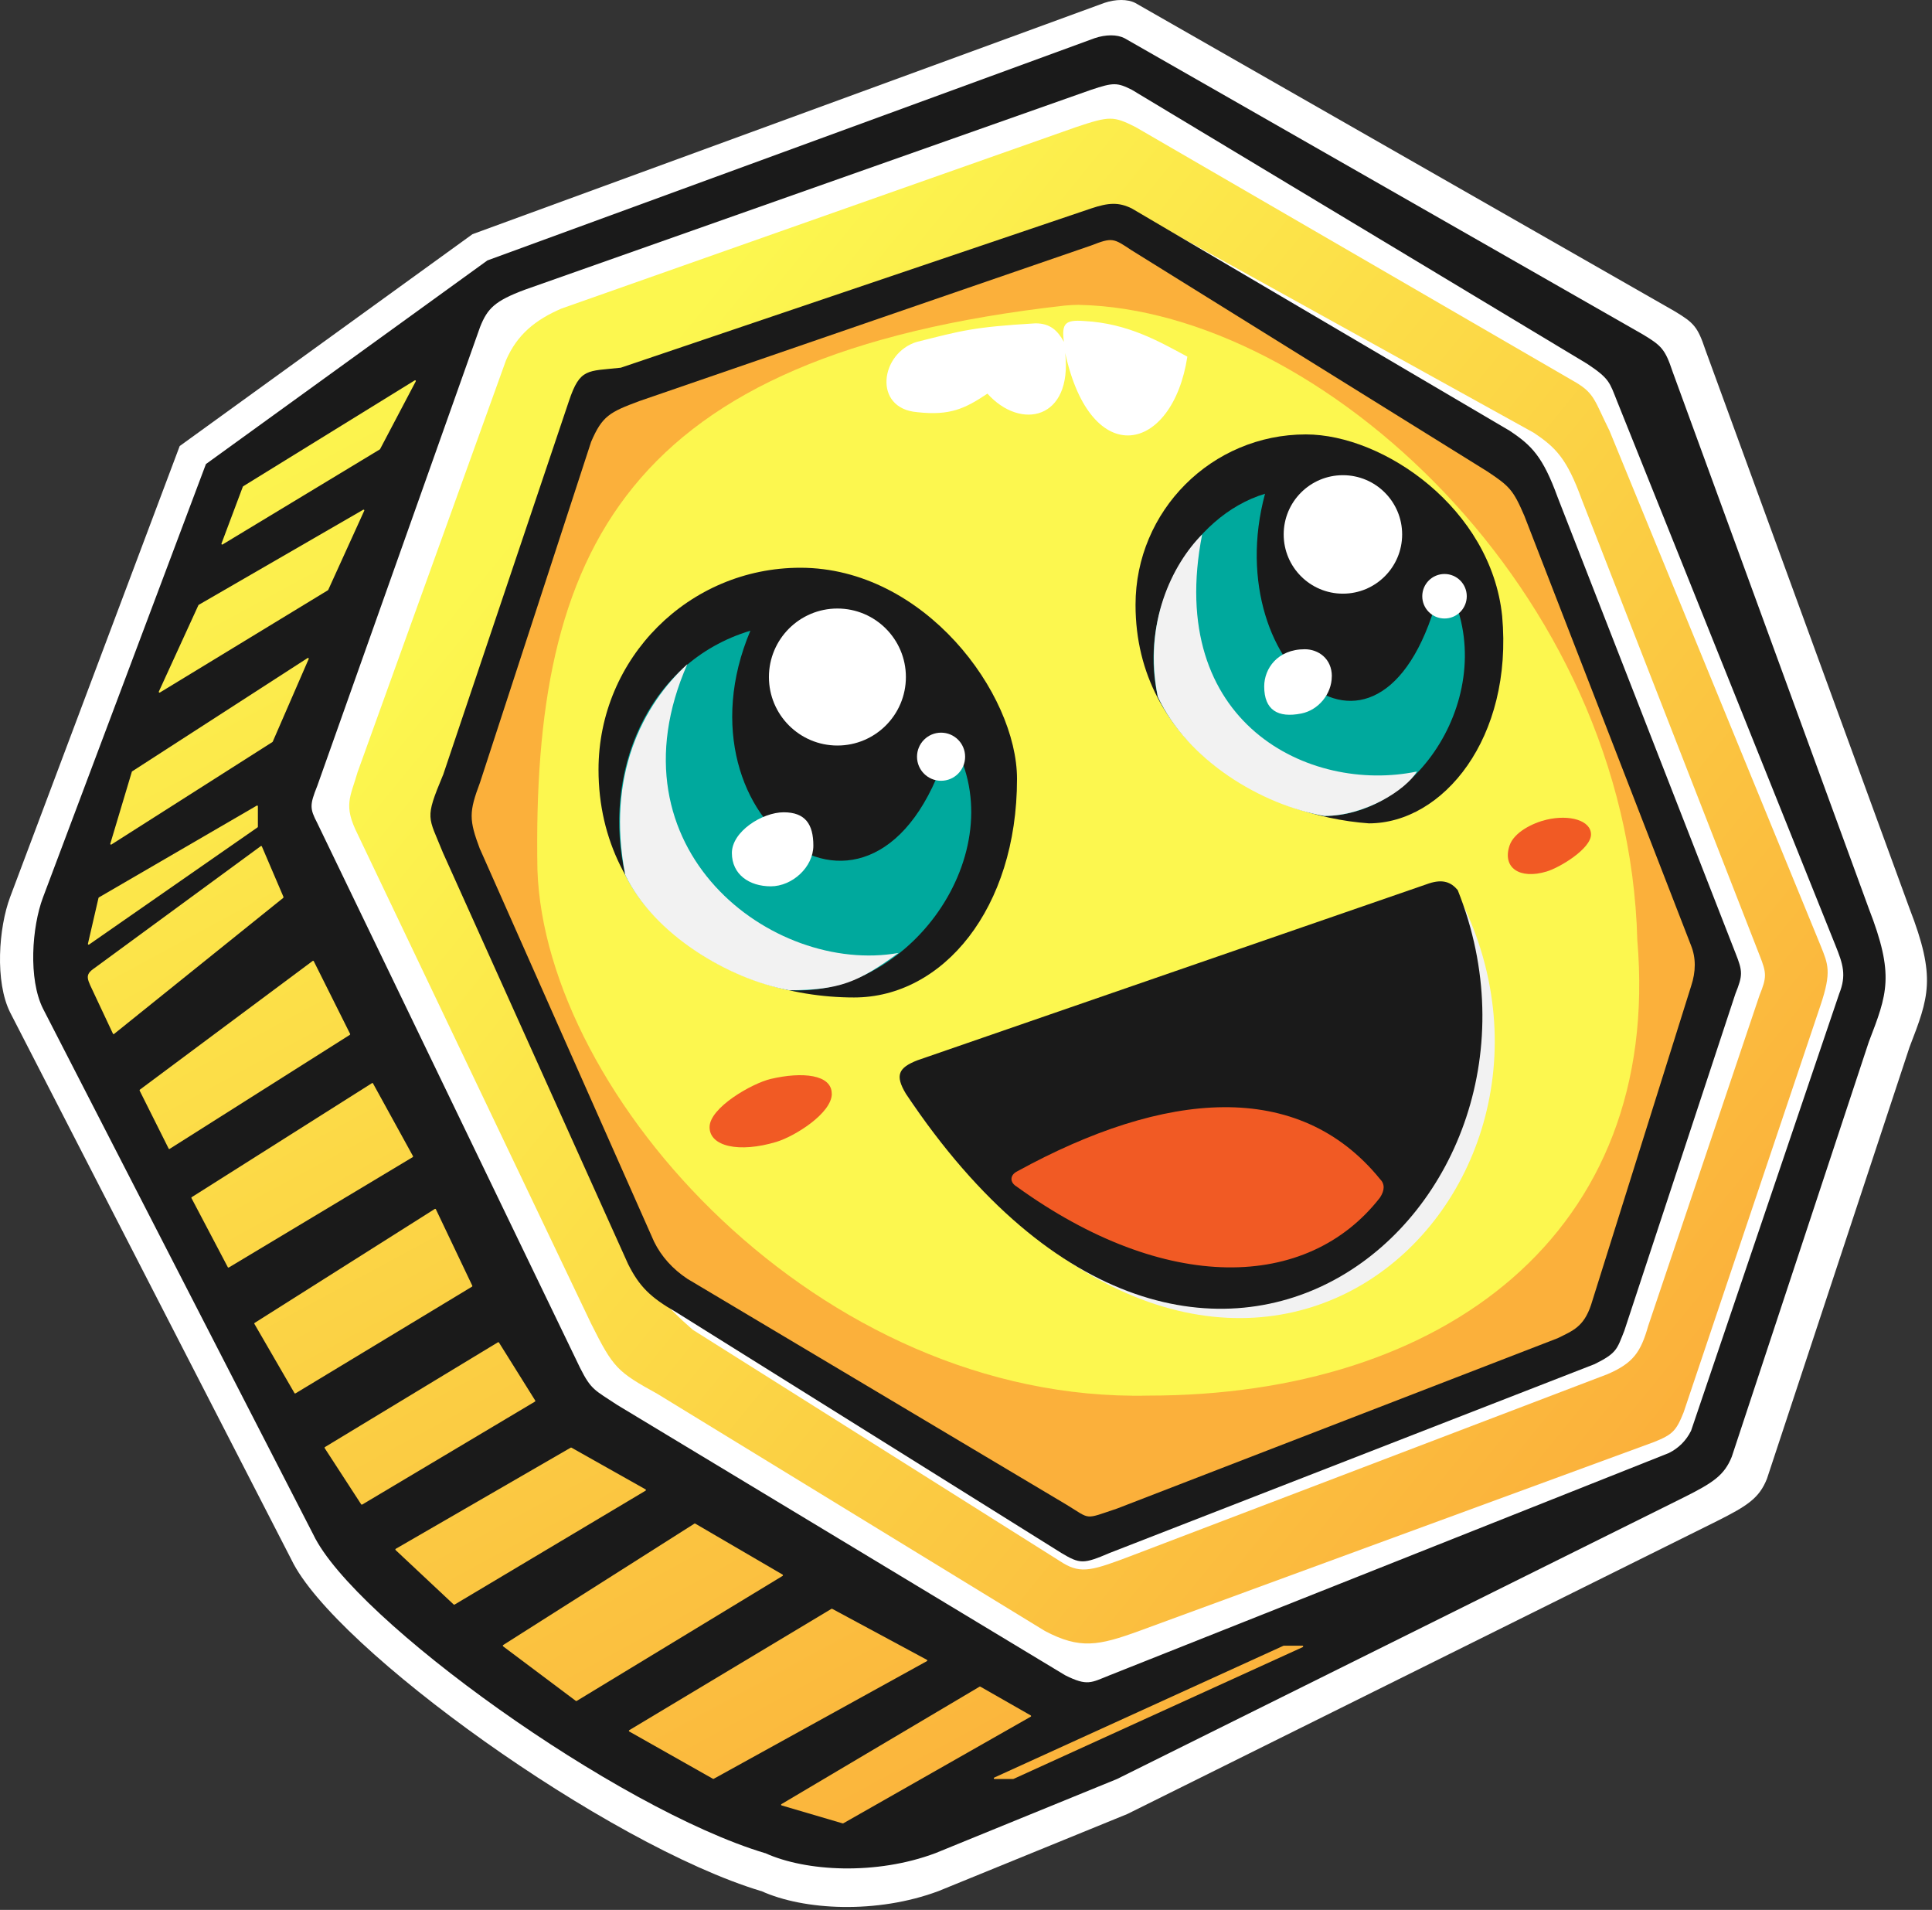
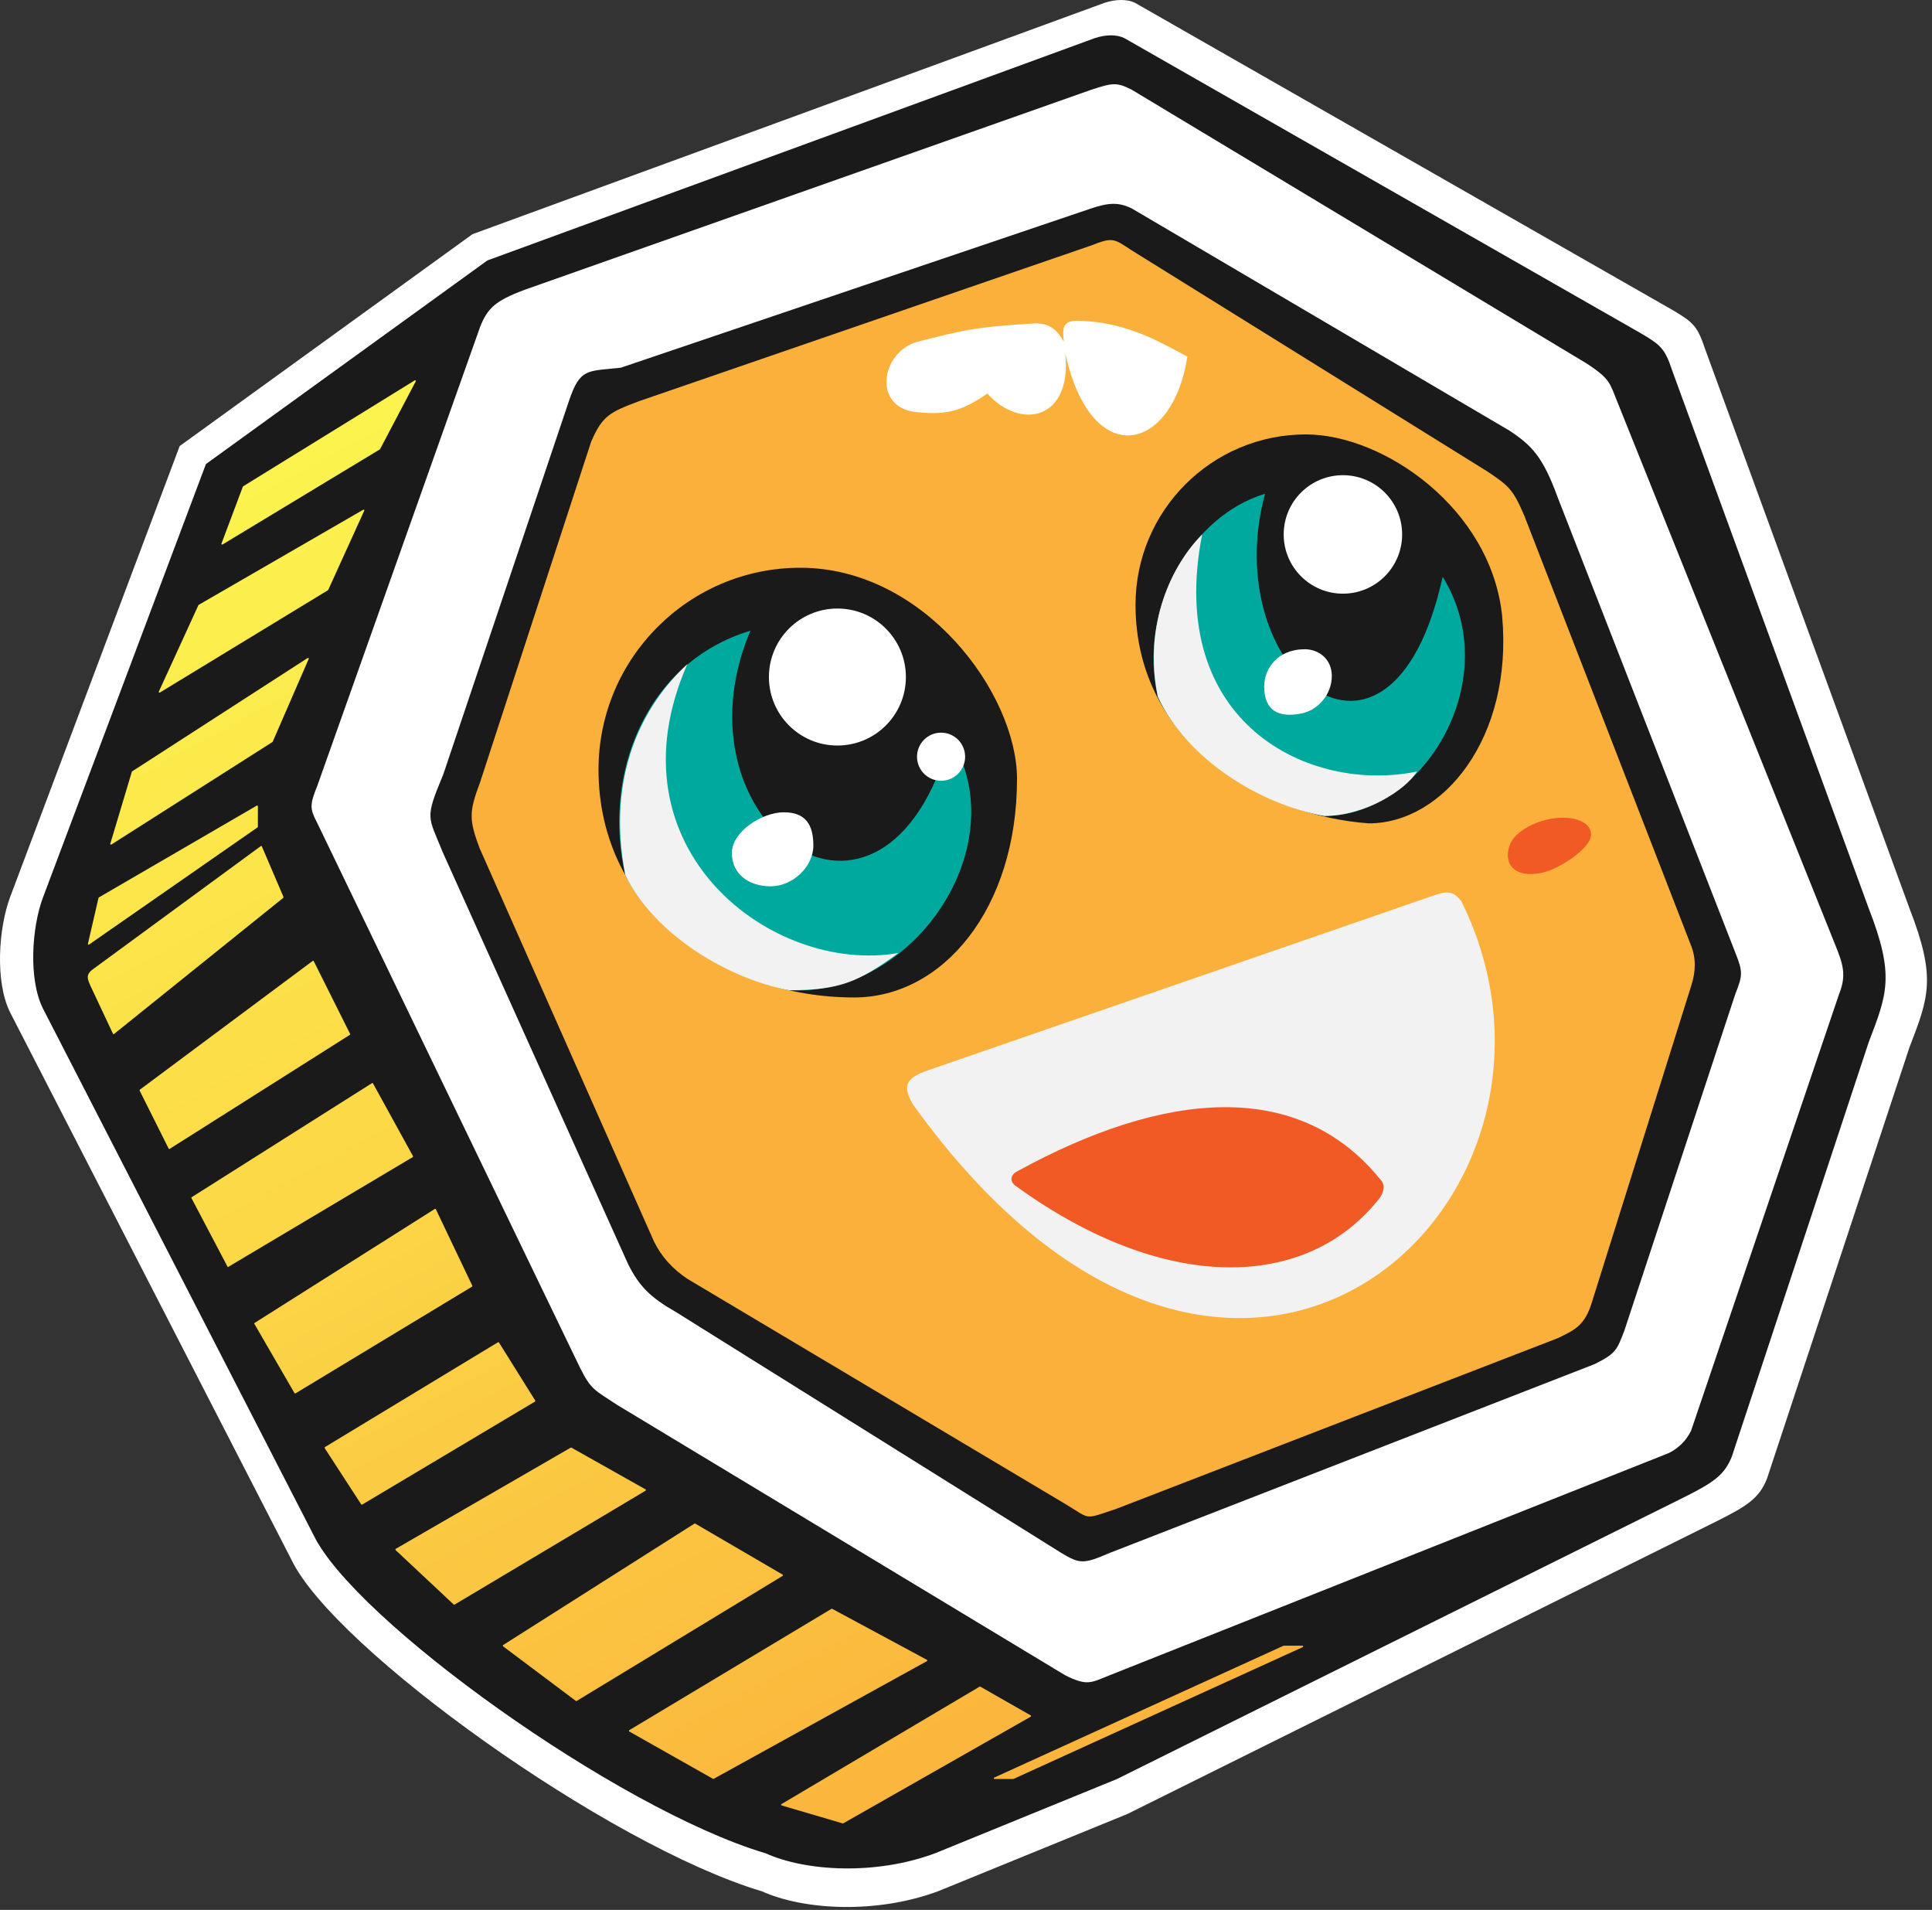
<svg xmlns="http://www.w3.org/2000/svg" width="343" height="339" viewBox="0 0 343 339" fill="none">
  <rect x="0" y="0" width="343" height="339" fill="#333333" stroke="none" />
  <path d="M135.164 335.659C142.688 339.084 155.68 339.758 166.629 335.659L200.148 321.982L304.804 270.002C310.272 267.262 312.327 265.904 313.697 262.479L339.008 185.874C342.433 176.98 343.791 173.566 339.008 161.248L302.76 62.072C301.39 57.973 300.705 57.288 297.291 55.233L201.529 0.514C200.159 -0.171 198.104 -0.171 196.061 0.514L83.881 41.568L31.901 79.174L1.807 159.204C-0.248 164.673 -0.933 174.251 1.807 179.72L51.743 276.852C59.267 292.584 107.833 327.474 135.187 335.682L135.164 335.659Z" fill="white" />
  <path d="M135.849 328.923C143.076 332.211 155.577 332.874 166.092 328.923L198.31 315.771L298.901 265.801C304.164 263.175 306.128 261.851 307.452 258.574L331.781 184.937C335.069 176.386 336.382 173.098 331.781 161.271L296.938 65.942C295.625 61.992 294.962 61.341 291.674 59.366L199.622 6.77C198.31 6.108 196.334 6.108 194.359 6.77L86.53 46.226L36.559 82.371L7.63 159.296C5.655 164.559 5.004 173.76 7.63 179.024L55.625 272.388C62.852 287.515 109.534 321.046 135.838 328.935L135.849 328.923Z" fill="#1A1A1A" />
  <path d="M43.124 86.355L39.322 96.482C39.277 96.596 39.402 96.71 39.516 96.641L67.43 79.768C67.43 79.768 67.464 79.734 67.476 79.722L73.812 67.689C73.869 67.575 73.743 67.449 73.629 67.518L43.181 86.309C43.181 86.309 43.135 86.344 43.124 86.378V86.355Z" fill="url(#paint0_linear_17_60)" />
  <path d="M35.235 107.396L28.202 122.751C28.145 122.865 28.282 122.991 28.385 122.922L58.228 104.759C58.228 104.759 58.274 104.724 58.274 104.702L64.667 90.648C64.724 90.534 64.587 90.419 64.484 90.477L35.292 107.35C35.292 107.35 35.246 107.384 35.235 107.407V107.396Z" fill="url(#paint1_linear_17_60)" />
  <path d="M23.407 136.988L19.583 149.751C19.549 149.866 19.674 149.968 19.777 149.9L48.375 131.702C48.375 131.702 48.41 131.667 48.421 131.645L54.803 116.963C54.86 116.849 54.723 116.735 54.609 116.803L23.453 136.919C23.453 136.919 23.407 136.965 23.396 136.988H23.407Z" fill="url(#paint2_linear_17_60)" />
  <path d="M17.494 159.353L15.61 167.516C15.587 167.63 15.713 167.721 15.815 167.653L45.727 146.852C45.727 146.852 45.784 146.783 45.784 146.749V143.107C45.784 143.004 45.67 142.947 45.59 142.993L17.562 159.284C17.562 159.284 17.505 159.33 17.505 159.364L17.494 159.353Z" fill="url(#paint3_linear_17_60)" />
  <path d="M16.843 171.785L46.298 150.185C46.366 150.14 46.458 150.162 46.492 150.242L50.328 159.204C50.328 159.204 50.328 159.319 50.294 159.364L20.256 183.522C20.188 183.579 20.097 183.556 20.051 183.476L16.831 176.626C15.518 173.772 14.856 173.11 16.831 171.797L16.843 171.785Z" fill="url(#paint4_linear_17_60)" />
  <path d="M24.823 193.42L55.511 170.564C55.579 170.518 55.671 170.541 55.705 170.609L62.155 183.51C62.19 183.567 62.155 183.647 62.11 183.682L30.12 203.923C30.052 203.969 29.972 203.946 29.938 203.866L24.789 193.58C24.789 193.58 24.777 193.454 24.823 193.42Z" fill="url(#paint5_linear_17_60)" />
-   <path d="M33.991 212.657L40.441 224.918C40.475 224.987 40.555 225.01 40.624 224.975L73.275 205.384C73.332 205.35 73.355 205.27 73.321 205.213L66.22 192.301C66.185 192.233 66.094 192.21 66.037 192.255L34.036 212.497C33.979 212.531 33.956 212.611 33.991 212.668V212.657Z" fill="url(#paint6_linear_17_60)" />
+   <path d="M33.991 212.657L40.441 224.918L73.275 205.384C73.332 205.35 73.355 205.27 73.321 205.213L66.22 192.301C66.185 192.233 66.094 192.21 66.037 192.255L34.036 212.497C33.979 212.531 33.956 212.611 33.991 212.668V212.657Z" fill="url(#paint6_linear_17_60)" />
  <path d="M45.179 235.01L52.28 247.272C52.314 247.34 52.394 247.352 52.463 247.318L83.801 228.377C83.858 228.343 83.881 228.275 83.847 228.206L77.385 214.643C77.351 214.575 77.259 214.552 77.191 214.586L45.202 234.816C45.145 234.851 45.122 234.931 45.156 234.999L45.179 235.01Z" fill="url(#paint7_linear_17_60)" />
  <path d="M57.646 257.045L64.119 267.011C64.153 267.068 64.233 267.091 64.302 267.057L94.978 248.779C95.046 248.745 95.058 248.653 95.024 248.596L88.585 238.298C88.55 238.241 88.471 238.219 88.402 238.253L57.691 256.85C57.623 256.885 57.611 256.976 57.646 257.033V257.045Z" fill="url(#paint8_linear_17_60)" />
  <path d="M70.227 275.128L80.547 284.798C80.547 284.798 80.65 284.844 80.707 284.81L114.614 264.591C114.706 264.534 114.694 264.408 114.614 264.363L101.451 256.953C101.451 256.953 101.36 256.93 101.325 256.953L70.261 274.911C70.181 274.957 70.17 275.06 70.238 275.117L70.227 275.128Z" fill="url(#paint9_linear_17_60)" />
  <path d="M89.315 292.219L102.239 301.912C102.239 301.912 102.342 301.946 102.387 301.912L138.943 279.718C139.023 279.661 139.023 279.547 138.943 279.49L123.428 270.436C123.428 270.436 123.337 270.413 123.291 270.436L89.327 291.991C89.247 292.036 89.247 292.151 89.327 292.208L89.315 292.219Z" fill="url(#paint10_linear_17_60)" />
  <path d="M111.715 307.335L126.579 315.737C126.579 315.737 126.67 315.76 126.705 315.737L164.562 294.845C164.653 294.799 164.653 294.662 164.562 294.617L147.745 285.563C147.745 285.563 147.654 285.54 147.62 285.563L111.715 307.106C111.623 307.163 111.635 307.289 111.715 307.335Z" fill="url(#paint11_linear_17_60)" />
  <path d="M138.772 320.464L149.606 323.649C149.606 323.649 149.675 323.649 149.709 323.638L182.988 304.709C183.08 304.663 183.08 304.526 182.988 304.48L174.049 299.377C174.049 299.377 173.958 299.354 173.912 299.377L138.738 320.224C138.635 320.281 138.658 320.429 138.772 320.464Z" fill="url(#paint12_linear_17_60)" />
  <path d="M176.504 315.52L227.867 292.116C227.867 292.116 227.901 292.105 227.924 292.105H231.235C231.372 292.105 231.418 292.299 231.292 292.356L179.929 315.76C179.929 315.76 179.895 315.771 179.872 315.771H176.561C176.424 315.771 176.378 315.577 176.504 315.52Z" fill="url(#paint13_linear_17_60)" />
  <path d="M56.298 139.568C54.986 142.856 54.986 143.518 56.298 146.03L102.981 242.785C104.956 246.735 105.607 246.735 109.557 249.361L189.108 297.357C193.058 299.332 193.709 298.669 196.997 297.357L296.275 257.912C298.026 257.037 299.343 255.72 300.225 253.962L326.529 176.375C327.842 173.087 327.191 171.112 325.867 167.824L287.074 71.171C285.761 67.883 285.761 67.221 281.81 64.595L200.947 15.938C198.321 14.625 197.659 14.625 193.72 15.938L93.128 51.443C87.865 53.418 86.552 54.731 85.24 58.019L56.31 139.545L56.298 139.568Z" fill="white" />
-   <path d="M63.525 136.942L89.829 63.967C91.804 59.366 95.092 56.74 99.693 54.765L191.083 22.548C196.997 20.573 197.659 20.573 201.598 22.548L279.836 67.917C283.124 69.892 283.124 71.205 285.749 76.468L323.23 167.858C324.543 171.146 325.205 172.459 323.23 178.373L298.901 250.697C297.588 253.985 296.926 254.647 293.638 255.96L202.248 289.491C195.022 292.116 191.734 292.779 185.5 289.491L116.715 247.409C109.546 243.459 108.883 242.808 104.933 234.919L63.514 148.107C60.888 142.879 62.201 141.554 63.514 136.953L63.525 136.942Z" fill="url(#paint14_linear_17_60)" />
  <path d="M82.911 137.924L105.264 71.514C107.239 65.6 108.552 66.251 114.466 65.6L197.967 37.332C201.072 36.293 198.892 36.316 201.221 37.469L272.255 76.788C276.205 79.414 278.169 81.389 280.806 88.627L312.361 169.491C313.674 172.779 313.674 173.441 312.361 176.717L292.611 235.364C291.298 239.965 289.985 241.94 285.384 243.915L201.255 275.996C193.994 278.759 192.019 279.41 188.731 277.446L122.983 236.027C117.72 231.426 116.407 229.451 114.432 225.512L82.899 151.715C80.273 145.173 79.611 145.836 82.899 137.947L82.911 137.924Z" fill="white" />
  <path d="M78.652 137.593L101.006 71.182C102.981 65.269 104.294 65.919 110.208 65.269L193.709 37.001C196.814 35.962 198.606 35.859 200.935 37.001L267.996 76.445C271.947 79.071 273.91 81.046 276.547 88.284L308.103 169.148C309.416 172.436 309.416 173.098 308.103 176.375L288.375 236.209C287.062 239.497 287.062 240.159 283.112 242.123L196.985 275.654C192.384 277.629 191.722 277.629 188.434 275.654L120.06 232.921C115.459 230.296 113.484 228.32 111.509 224.37L78.641 151.361C76.015 144.819 75.353 145.482 78.641 137.593H78.652Z" fill="#1A1A1A" />
  <path d="M85.217 150.745C83.242 145.482 83.242 144.169 85.217 138.906L104.945 78.421C106.92 73.82 108.233 73.157 113.496 71.194L193.709 43.577C197.465 42.116 197.659 42.264 200.821 44.376L264.058 83.684C268.008 86.309 268.659 86.972 270.634 91.572L300.226 167.835C301.101 170.027 301.101 172.436 300.226 175.062L282.473 231.608C281.16 235.559 279.185 236.209 276.559 237.522L198.321 267.765C192.407 269.74 193.72 269.74 189.382 267.103L122.047 226.996C119.413 225.246 117.442 223.054 116.133 220.42L85.228 150.733L85.217 150.745Z" fill="#FBB03B" />
-   <path d="M191.585 54.115C234.169 55.005 289.06 104.644 290.681 166.853C295.111 218.959 256.18 247.717 203.892 247.717C145.382 249.03 96.725 194.459 95.412 154.352C94.43 97.817 110.664 63.042 189.016 54.24C189.85 54.16 190.706 54.115 191.585 54.103V54.115Z" fill="#FCF74F" />
  <path d="M180.557 138.255C180.557 161.271 167.405 177.049 151.627 177.049C128.611 177.049 106.258 161.922 106.258 136.611C106.258 116.826 122.298 100.774 142.094 100.774C164.117 100.774 180.557 123.128 180.557 138.255Z" fill="#1A1A1A" />
  <path d="M266.684 109.325C268.659 131.017 256.169 146.144 243.017 146.144C224.602 144.831 201.598 132.341 201.598 107.35C201.598 90.648 215.138 77.108 231.84 77.108C245.643 77.108 264.709 90.26 266.684 109.325Z" fill="#1A1A1A" />
  <path d="M148.67 132.33C155.385 132.33 160.829 126.886 160.829 120.171C160.829 113.456 155.385 108.012 148.67 108.012C141.955 108.012 136.512 113.456 136.512 120.171C136.512 126.886 141.955 132.33 148.67 132.33Z" fill="white" />
  <path d="M224.602 87.634C211.45 91.584 201.963 108.138 205.548 123.653C210.799 134.967 224.602 142.856 235.117 144.831C252.87 144.831 267.334 120.502 256.123 102.373C246.944 144.18 216.051 119.189 224.591 87.634H224.602Z" fill="#00A99D" />
  <path d="M213.425 94.86C208.162 100.123 202.91 110.638 205.548 123.653C210.799 134.967 223.94 142.856 235.117 144.831C242.343 144.831 249.582 140.23 251.557 136.942C232.491 140.892 206.849 128.391 213.425 94.86Z" fill="#F2F2F2" />
-   <path d="M256.454 109.782C258.636 109.782 260.404 108.013 260.404 105.832C260.404 103.65 258.636 101.882 256.454 101.882C254.273 101.882 252.504 103.65 252.504 105.832C252.504 108.013 254.273 109.782 256.454 109.782Z" fill="white" />
  <path d="M238.416 105.375C244.223 105.375 248.931 100.667 248.931 94.86C248.931 89.053 244.223 84.346 238.416 84.346C232.609 84.346 227.901 89.053 227.901 94.86C227.901 100.667 232.609 105.375 238.416 105.375Z" fill="white" />
  <path d="M236.441 120.045C236.441 123.196 234.043 126.051 231.041 126.644C226.874 127.478 224.442 126.039 224.442 121.838C224.442 118.687 226.805 115.239 231.646 115.239C234.043 115.239 236.452 116.894 236.452 120.045H236.441Z" fill="white" />
  <path d="M133.212 111.951C114.558 117.58 106.908 137.593 111.007 155.3C116.122 165.86 129.924 173.749 140.119 175.758C162.153 177.037 180.557 150.071 168.729 131.005C156.89 173.738 118.759 146.132 133.224 111.94L133.212 111.951Z" fill="#00A99D" />
  <path d="M167.074 138.586C169.432 138.586 171.344 136.674 171.344 134.316C171.344 131.958 169.432 130.046 167.074 130.046C164.716 130.046 162.804 131.958 162.804 134.316C162.804 136.674 164.716 138.586 167.074 138.586Z" fill="white" />
  <path d="M144.4 150.094C144.4 153.907 140.656 157.321 136.843 157.321C133.03 157.321 129.936 155.22 129.936 151.407C129.936 147.594 135.324 144.18 139.137 144.18C142.951 144.18 144.4 146.281 144.4 150.094Z" fill="white" />
  <path d="M122.035 117.876C114.147 125.103 107.571 137.604 111.007 155.311C116.122 165.872 129.274 173.76 140.119 175.77C149.001 175.724 152.289 174.411 159.516 169.148C137.162 173.098 107.571 150.733 122.035 117.865V117.876Z" fill="#F2F2F2" />
  <path d="M164.117 190.2L255.039 158.771C257.482 157.983 258.27 158.554 259.445 159.958C285.749 213.216 219.339 275.676 162.142 196.114C160.167 192.826 160.829 191.513 164.117 190.2Z" fill="#F2F2F2" />
-   <path d="M162.804 188.225L253.726 156.795C256.169 156.008 257.607 156.579 258.795 157.983C281.148 213.867 213.425 273.039 160.829 194.139C158.854 190.851 159.516 189.538 162.804 188.225Z" fill="#1A1A1A" />
  <path d="M180.557 210.648C179.244 209.917 179.244 208.604 180.557 207.93C206.861 193.488 230.527 191.513 244.992 209.266C245.867 210.141 245.867 211.245 244.992 212.577C232.103 229.142 206.861 229.656 180.557 210.659V210.648Z" fill="#F15A24" />
-   <path d="M147.677 194.139C147.677 197.587 141.124 201.697 137.813 202.69C131.237 204.665 125.974 203.512 125.974 200.064C125.974 196.617 133.463 192.313 136.82 191.513C142.414 190.2 147.666 190.691 147.666 194.139H147.677Z" fill="#F15A24" />
  <path d="M282.461 148.119C282.461 150.63 276.97 153.976 274.572 154.695C269.789 156.133 266.683 154.033 267.996 150.094C268.784 147.719 272.129 146.064 274.572 145.493C278.637 144.534 282.461 145.619 282.461 148.119Z" fill="#F15A24" />
  <path d="M162.804 60.679C170.693 58.704 172.668 58.053 183.845 57.391C186.471 57.391 187.795 58.704 188.879 60.679C188.446 57.391 189.108 56.729 192.476 56.98C200.285 57.391 205.833 60.645 210.799 63.305C208.173 80.396 193.709 83.684 189.108 62.643C190.421 74.482 181.219 76.445 175.305 69.87C171.355 72.495 168.729 73.82 162.815 73.157C154.926 72.495 156.239 62.643 162.815 60.668L162.804 60.679Z" fill="white" />
  <defs>
    <linearGradient id="paint0_linear_17_60" x1="47.508" y1="65.303" x2="190.078" y2="328.718" gradientUnits="userSpaceOnUse">
      <stop stop-color="#FCF74F" />
      <stop offset="1" stop-color="#FBB03B" />
    </linearGradient>
    <linearGradient id="paint1_linear_17_60" x1="29.355" y1="75.121" x2="171.926" y2="338.548" gradientUnits="userSpaceOnUse">
      <stop stop-color="#FCF74F" />
      <stop offset="1" stop-color="#FBB03B" />
    </linearGradient>
    <linearGradient id="paint2_linear_17_60" x1="11.043" y1="85.031" x2="153.613" y2="348.457" gradientUnits="userSpaceOnUse">
      <stop stop-color="#FCF74F" />
      <stop offset="1" stop-color="#FBB03B" />
    </linearGradient>
    <linearGradient id="paint3_linear_17_60" x1="-3.182" y1="92.737" x2="139.388" y2="356.152" gradientUnits="userSpaceOnUse">
      <stop stop-color="#FCF74F" />
      <stop offset="1" stop-color="#FBB03B" />
    </linearGradient>
    <linearGradient id="paint4_linear_17_60" x1="-6.013" y1="94.267" x2="136.557" y2="357.682" gradientUnits="userSpaceOnUse">
      <stop stop-color="#FCF74F" />
      <stop offset="1" stop-color="#FBB03B" />
    </linearGradient>
    <linearGradient id="paint5_linear_17_60" x1="-7.166" y1="94.883" x2="135.404" y2="358.31" gradientUnits="userSpaceOnUse">
      <stop stop-color="#FCF74F" />
      <stop offset="1" stop-color="#FBB03B" />
    </linearGradient>
    <linearGradient id="paint6_linear_17_60" x1="-7.931" y1="95.305" x2="134.639" y2="358.721" gradientUnits="userSpaceOnUse">
      <stop stop-color="#FCF74F" />
      <stop offset="1" stop-color="#FBB03B" />
    </linearGradient>
    <linearGradient id="paint7_linear_17_60" x1="-8.616" y1="95.671" x2="133.954" y2="359.097" gradientUnits="userSpaceOnUse">
      <stop stop-color="#FCF74F" />
      <stop offset="1" stop-color="#FBB03B" />
    </linearGradient>
    <linearGradient id="paint8_linear_17_60" x1="-8.696" y1="95.717" x2="133.874" y2="359.143" gradientUnits="userSpaceOnUse">
      <stop stop-color="#FCF74F" />
      <stop offset="1" stop-color="#FBB03B" />
    </linearGradient>
    <linearGradient id="paint9_linear_17_60" x1="-3.342" y1="92.817" x2="139.24" y2="356.232" gradientUnits="userSpaceOnUse">
      <stop stop-color="#FCF74F" />
      <stop offset="1" stop-color="#FBB03B" />
    </linearGradient>
    <linearGradient id="paint10_linear_17_60" x1="6.716" y1="87.383" x2="149.287" y2="350.798" gradientUnits="userSpaceOnUse">
      <stop stop-color="#FCF74F" />
      <stop offset="1" stop-color="#FBB03B" />
    </linearGradient>
    <linearGradient id="paint11_linear_17_60" x1="18.955" y1="80.75" x2="161.525" y2="344.176" gradientUnits="userSpaceOnUse">
      <stop stop-color="#FCF74F" />
      <stop offset="1" stop-color="#FBB03B" />
    </linearGradient>
    <linearGradient id="paint12_linear_17_60" x1="31.719" y1="73.842" x2="174.289" y2="337.269" gradientUnits="userSpaceOnUse">
      <stop stop-color="#FCF74F" />
      <stop offset="1" stop-color="#FBB03B" />
    </linearGradient>
    <linearGradient id="paint13_linear_17_60" x1="68.571" y1="53.898" x2="211.141" y2="317.324" gradientUnits="userSpaceOnUse">
      <stop stop-color="#FCF74F" />
      <stop offset="1" stop-color="#FBB03B" />
    </linearGradient>
    <linearGradient id="paint14_linear_17_60" x1="102.193" y1="79.756" x2="305.569" y2="245.651" gradientUnits="userSpaceOnUse">
      <stop stop-color="#FCF74F" />
      <stop offset="1" stop-color="#FBB03B" />
    </linearGradient>
  </defs>
</svg>